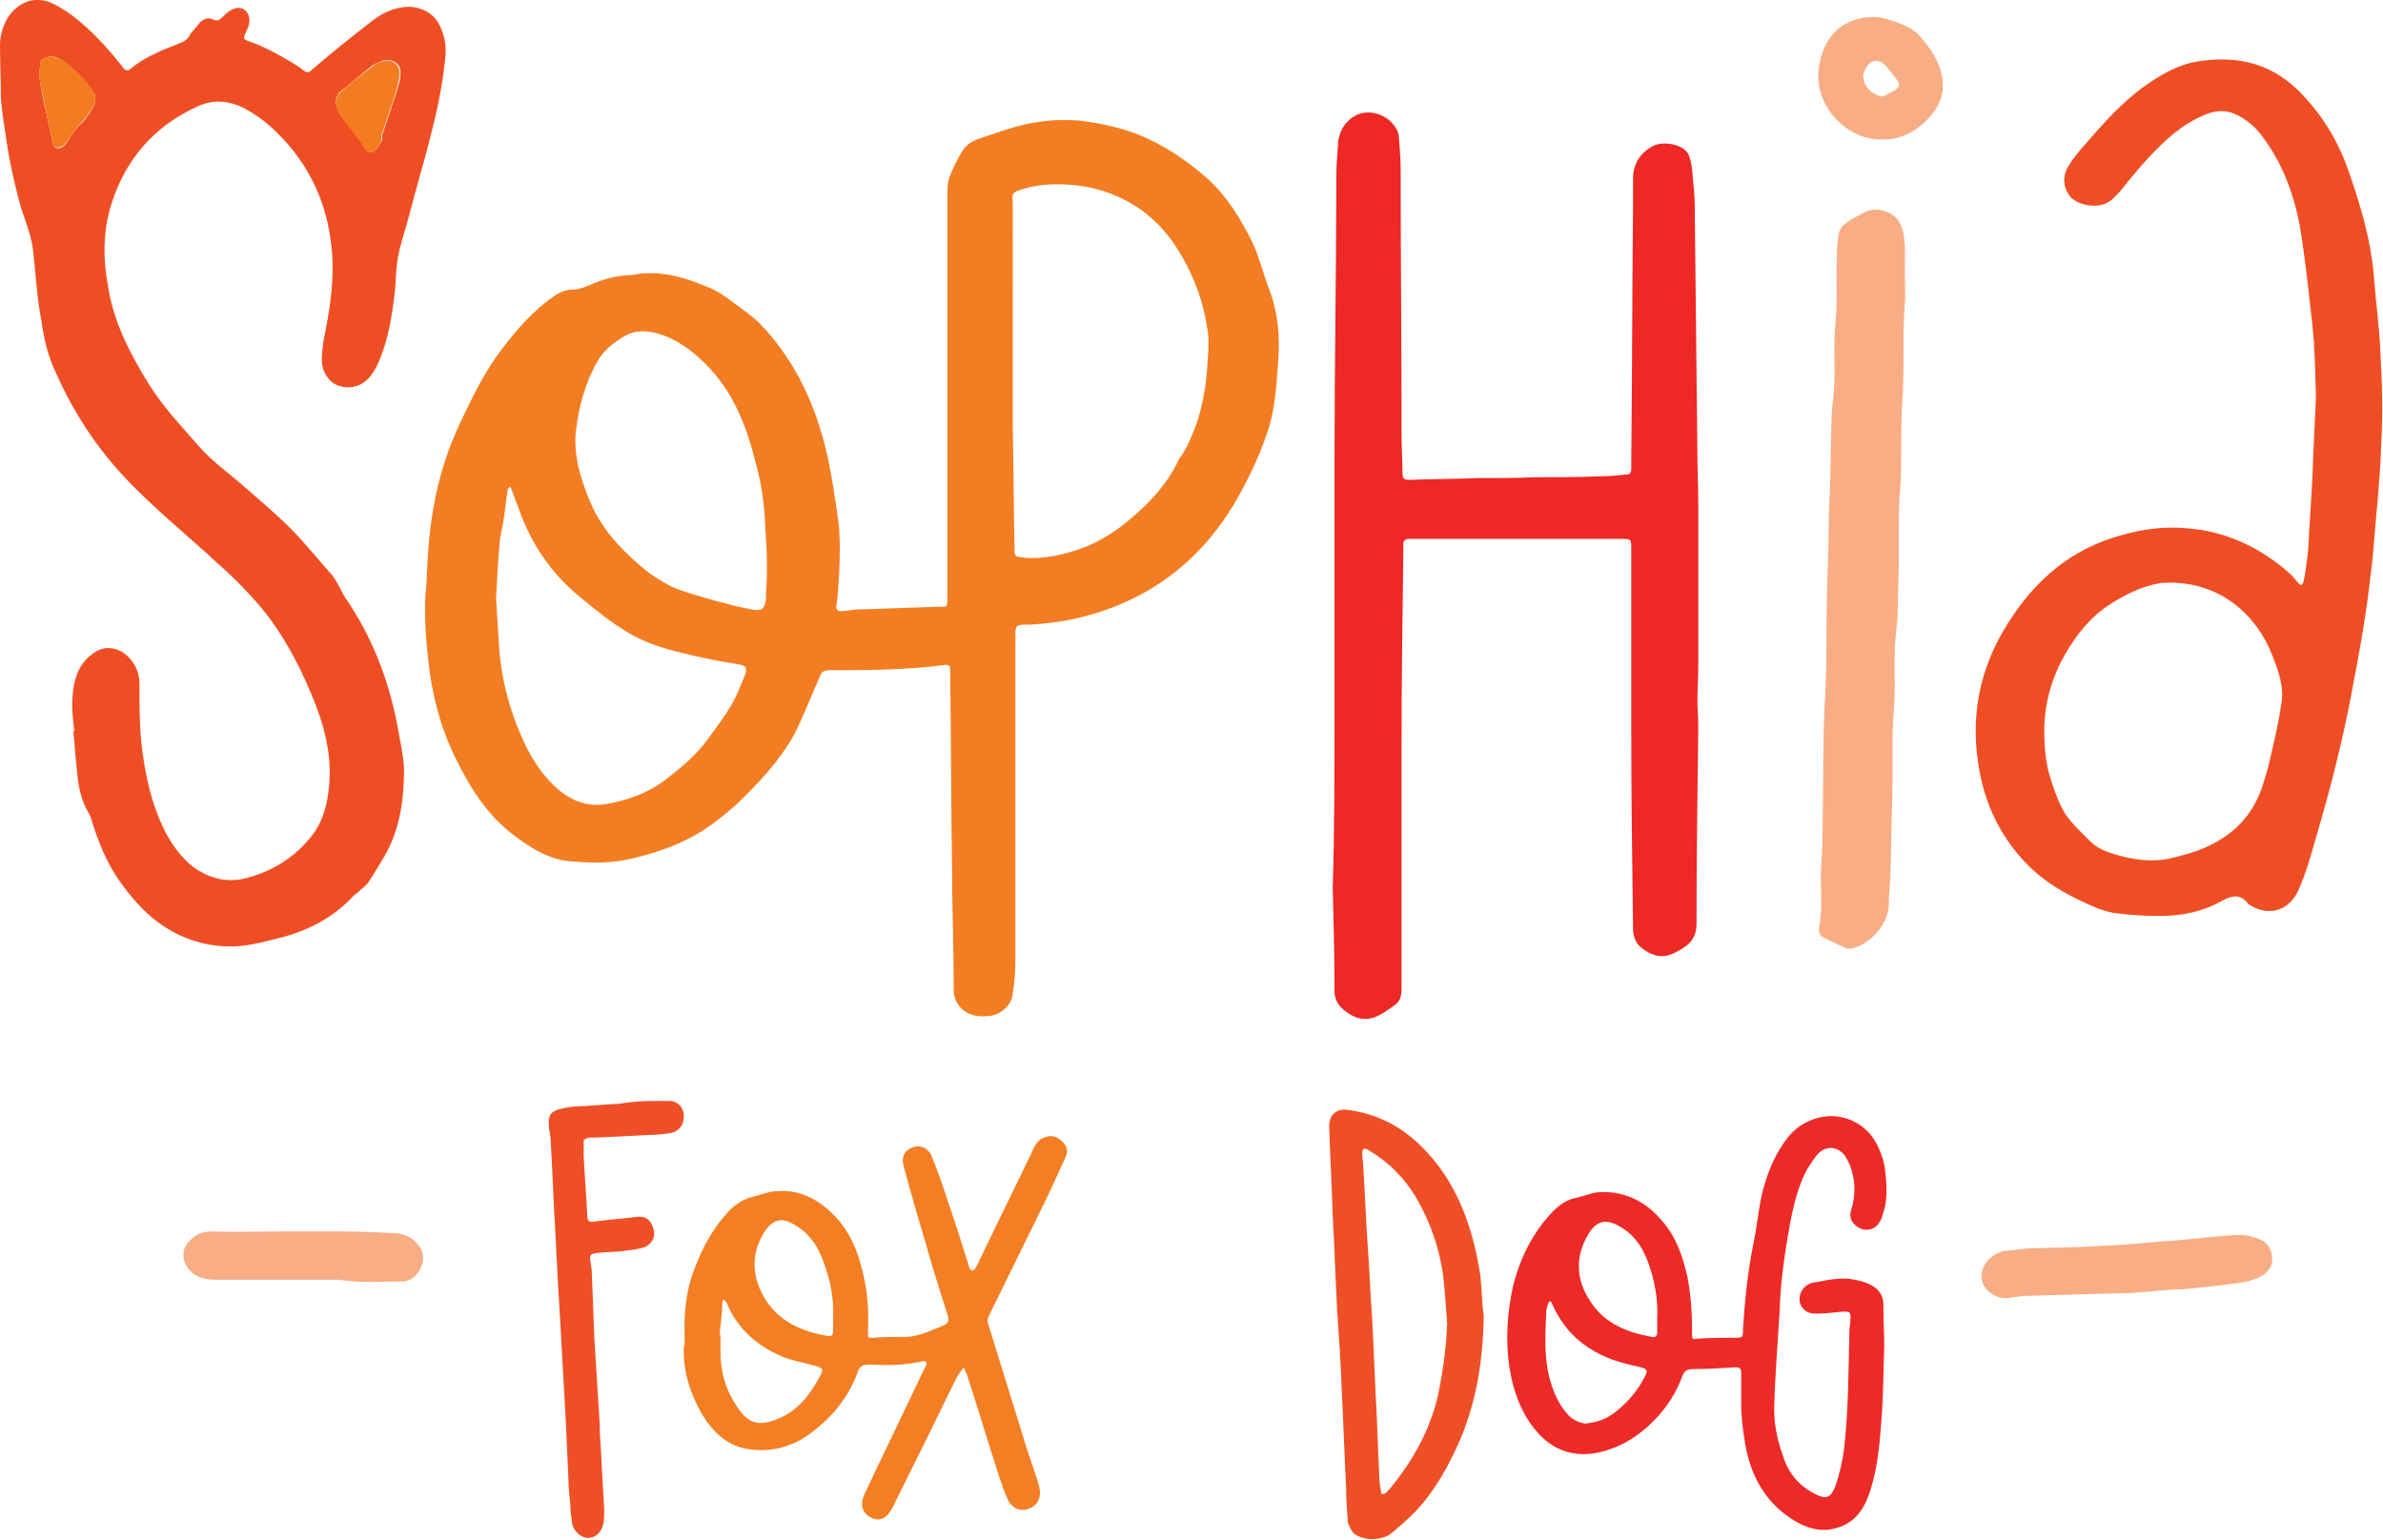
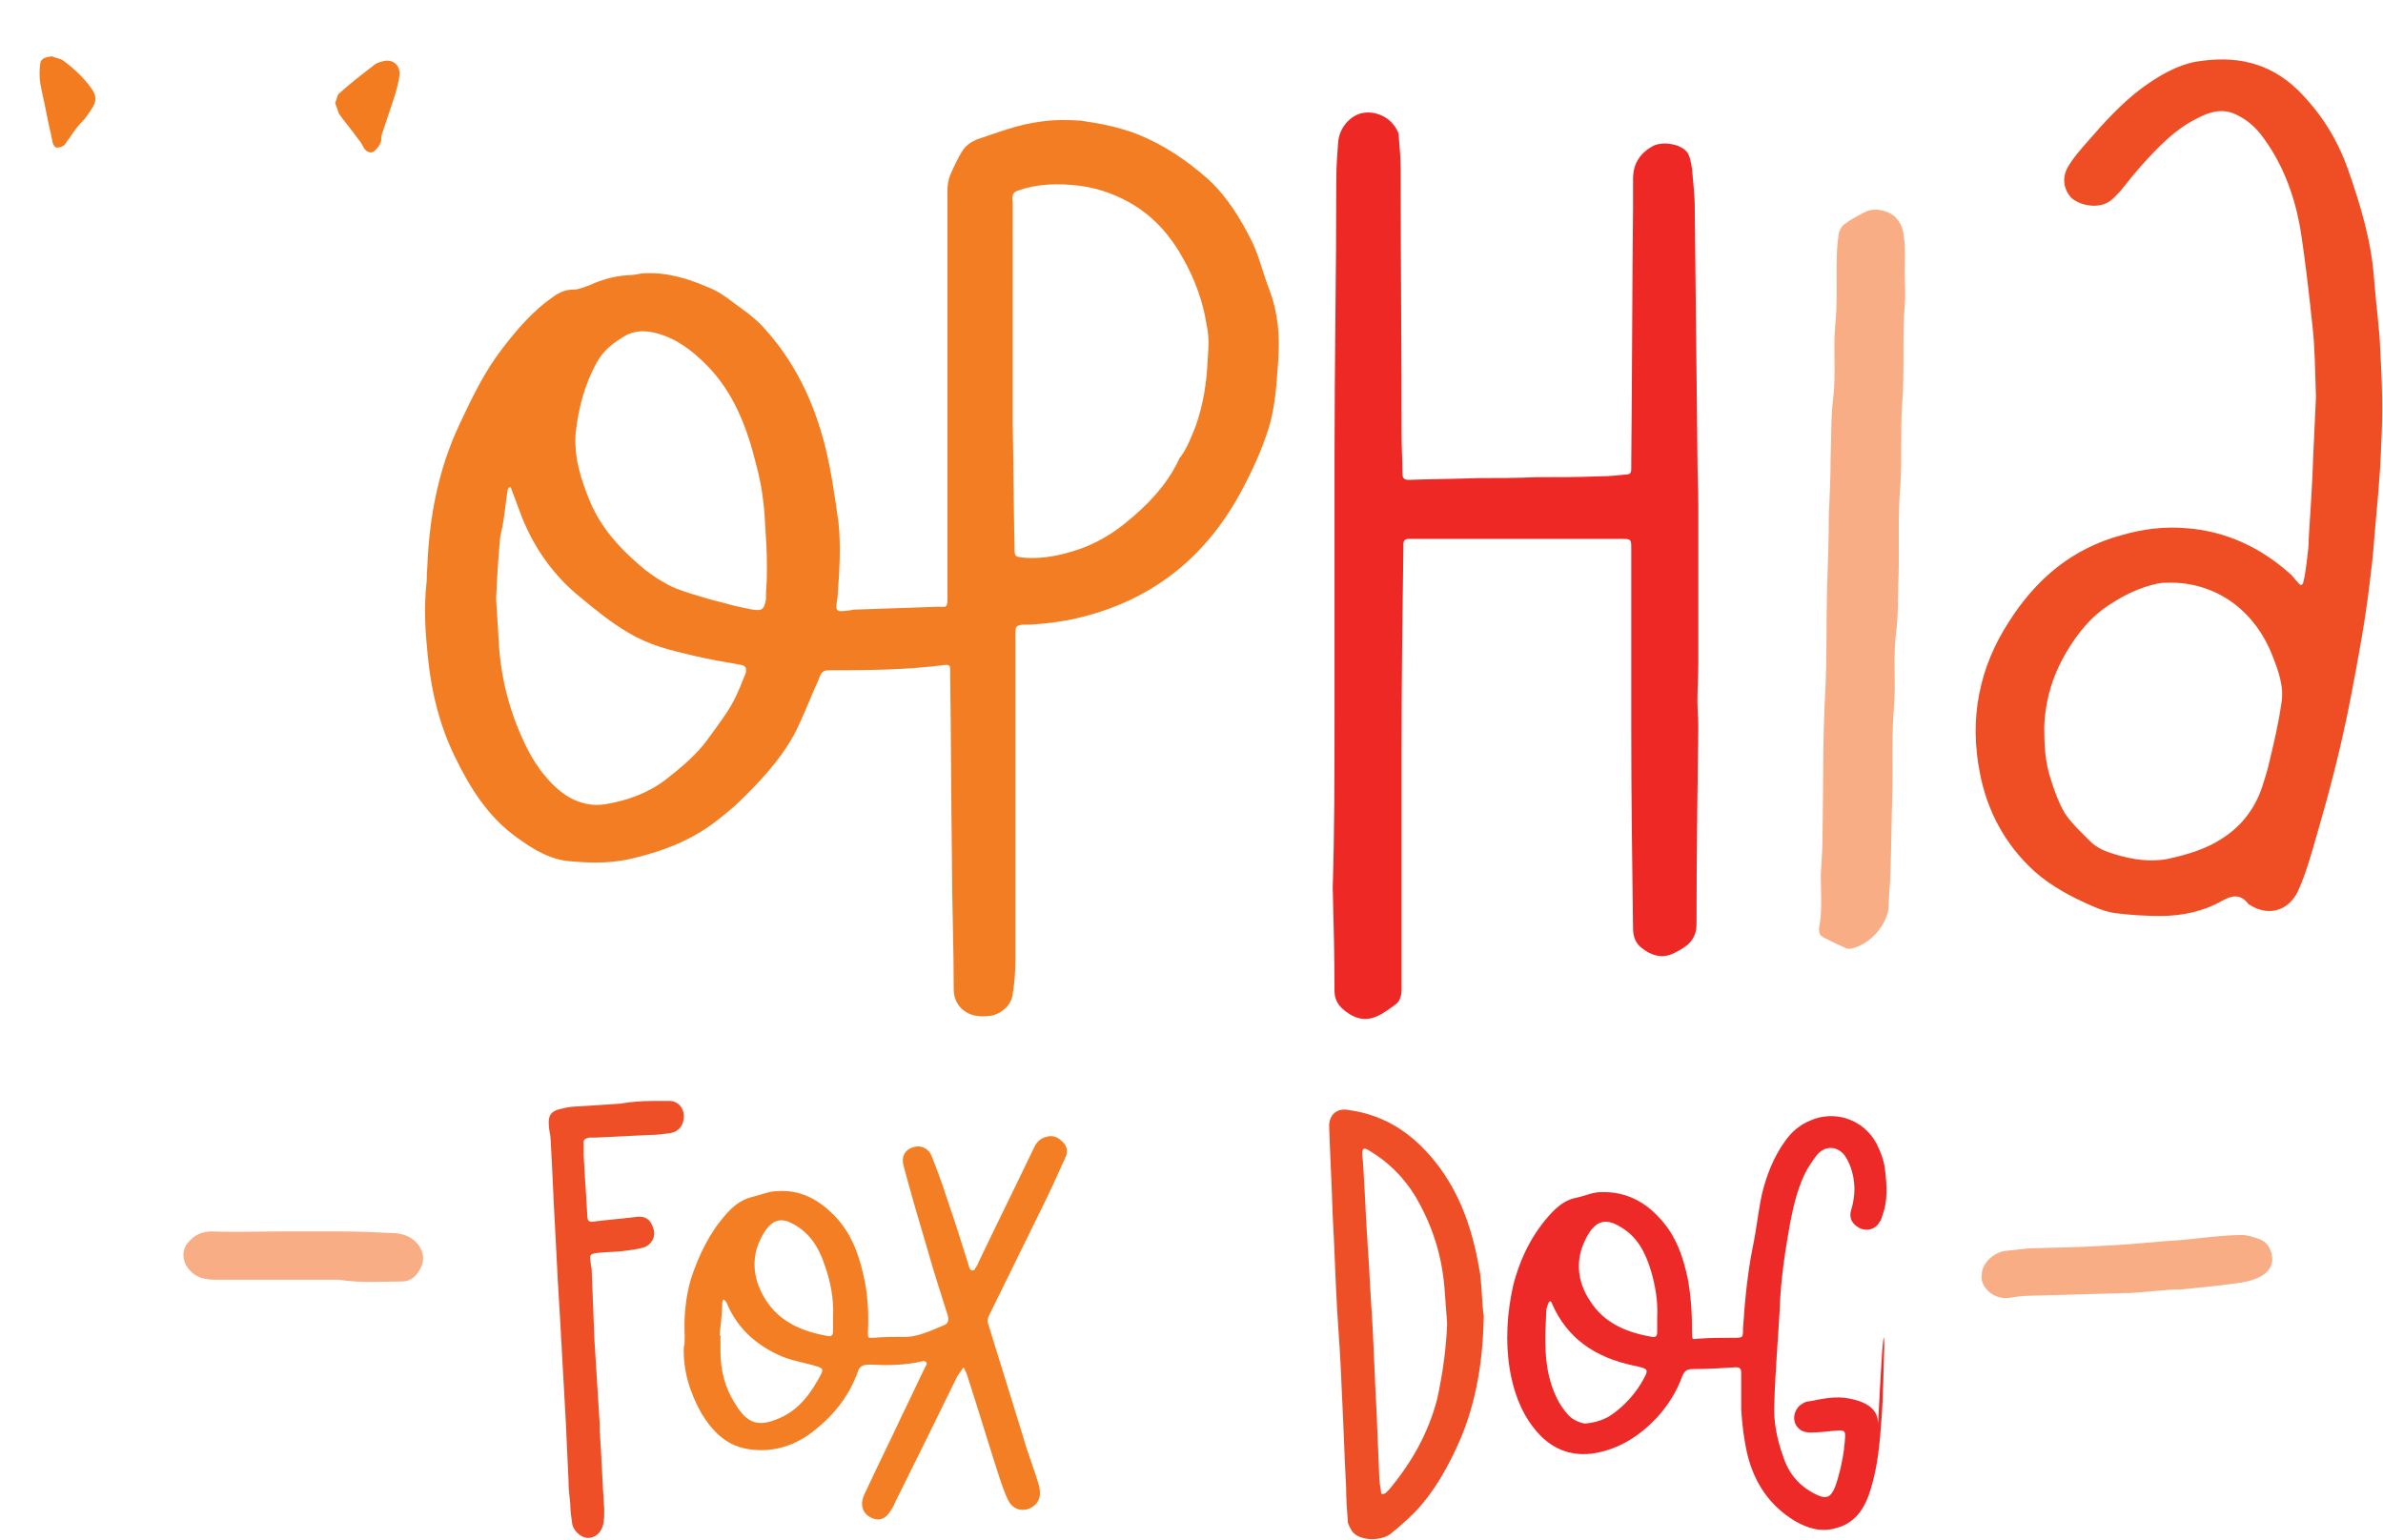
<svg xmlns="http://www.w3.org/2000/svg" version="1.1" id="Layer_1" x="0px" y="0px" viewBox="0 0 266.6 172.3" style="enable-background:new 0 0 266.6 172.3;" xml:space="preserve">
  <style type="text/css">
	.st0{fill:#F37D22;}
	.st1{fill:#EF4E24;}
	.st2{fill:#ED2825;}
	.st3{fill:#ED2A27;}
	.st4{fill:#F37E23;}
	.st5{fill:#F8AD84;}
	.st6{fill:#EF4F26;}
	.st7{fill:#F37C20;}
</style>
  <g id="RK8yZf.tif">
    <g>
      <path class="st0" d="M106,44c0-7.6,0-15.2,0-22.8c0-0.5,0.1-1.1,0.3-1.6c0.4-0.9,0.8-1.8,1.3-2.6c0.4-0.7,1-1.1,1.7-1.4    c2.4-0.8,4.7-1.7,7.2-2c1.4-0.2,2.9-0.2,4.4-0.1c2.1,0.3,4.2,0.7,6.3,1.5c3,1.2,5.5,2.9,7.9,5c2.2,2,3.7,4.5,5,7.1    c0.8,1.7,1.2,3.5,1.9,5.3c1,2.6,1.2,5.3,1,8c-0.2,2.5-0.3,4.9-1,7.3c-0.8,2.6-1.9,5-3.2,7.4c-4,7.4-10.1,12.2-18.4,14.1    c-1.7,0.4-3.5,0.6-5.2,0.7c-0.3,0-0.6,0-0.8,0c-0.7,0.1-0.8,0.2-0.8,1c0,2.4,0,4.9,0,7.3c0,9.7,0,19.5,0,29.2    c0,1.3-0.1,2.5-0.3,3.8c-0.1,1.3-1.4,2.4-2.7,2.5c-1.1,0.1-2.1,0-3-0.8c-0.6-0.6-0.9-1.3-0.9-2.2c0-4.8-0.2-9.7-0.2-14.5    c-0.1-6.9-0.1-13.8-0.2-20.7c0-0.2,0-0.4,0-0.6c0-0.4-0.1-0.5-0.5-0.5C101.2,75,96.9,75,92.7,75c-0.8,0-0.9,0.5-1.1,1    c-0.9,2-1.7,4.1-2.7,6.1c-1.7,3.1-4.1,5.6-6.6,8c-0.7,0.6-1.4,1.2-2.2,1.8C77.4,94,74.3,95.2,71,96c-2.3,0.6-4.6,0.6-6.9,0.4    c-2.4-0.1-4.4-1.3-6.3-2.7c-3.2-2.3-5.2-5.5-6.9-9c-1.7-3.5-2.6-7.1-3-10.9c-0.3-2.8-0.5-5.6-0.2-8.4c0.1-0.6,0-1.2,0.1-1.8    c0.2-5.6,1.2-11,3.6-16.1c1.4-3,2.8-5.9,4.8-8.5c1.7-2.2,3.4-4.2,5.7-5.8c0.7-0.5,1.4-0.8,2.3-0.8c0.6,0,1.2-0.3,1.8-0.5    c1.3-0.6,2.7-1,4.2-1.1c0.5,0,1.1-0.1,1.6-0.2c2.6-0.2,5,0.5,7.3,1.5c1.1,0.4,2.1,1.1,3,1.8c1.1,0.8,2.1,1.5,3,2.4    c3.7,3.9,5.9,8.5,7.2,13.6c0.7,2.8,1.1,5.7,1.5,8.5c0.3,2.8,0.1,5.6-0.1,8.4c0,0,0,0.1,0,0.1c-0.3,1.6-0.2,1.6,1.4,1.4    c0.3-0.1,0.7-0.1,1-0.1c2.9-0.1,5.9-0.2,8.8-0.3c1,0,1.1,0.2,1.1-1.1C106,59.3,106,51.7,106,44C106,44,106,44,106,44z M113.3,41    C113.3,41,113.3,41,113.3,41c0,2.2,0,4.5,0,6.7c0.1,4.6,0.1,9.1,0.2,13.7c0,0.9,0.1,0.9,1,1c2.2,0.2,4.4-0.3,6.4-1    c1.7-0.6,3.4-1.6,4.8-2.7c2.5-2,4.8-4.3,6.2-7.3c0-0.1,0.1-0.2,0.2-0.3c0.8-1.1,1.2-2.3,1.7-3.5c0.8-2.3,1.2-4.8,1.3-7.2    c0.1-1.3,0.2-2.7-0.1-4c-0.4-2.6-1.3-5.1-2.6-7.4c-1.3-2.4-3-4.4-5.3-5.9c-1.9-1.2-4-2-6.2-2.3c-2.4-0.3-4.8-0.3-7.2,0.6    c-0.2,0.1-0.4,0.3-0.4,0.5c-0.1,0.3,0,0.5,0,0.8C113.3,28.7,113.3,34.9,113.3,41z M55.5,67c0.1,1.5,0.2,3.2,0.3,4.8    c0.2,4,1.2,7.8,2.9,11.4c0.9,1.9,2.1,3.7,3.7,5.1c1.5,1.3,3.3,2,5.3,1.7c2.4-0.4,4.7-1.2,6.7-2.7c1.8-1.4,3.5-2.8,4.8-4.6    c1-1.4,2.1-2.8,2.9-4.3c0.5-1,0.9-2,1.3-3c0.2-0.6,0-0.9-0.5-1c-1.7-0.3-3.5-0.6-5.2-1c-2.6-0.6-5.1-1.2-7.4-2.6    c-1.9-1.1-3.6-2.5-5.3-3.9c-3-2.4-5.2-5.5-6.6-9c-0.4-1.1-0.8-2.1-1.2-3.2c0-0.1-0.1-0.2-0.2-0.2c-0.1,0.1-0.2,0.2-0.2,0.3    c-0.2,1.2-0.3,2.4-0.5,3.6c-0.1,0.8-0.4,1.6-0.4,2.4C55.7,62.9,55.6,64.9,55.5,67z M85.8,63.3C85.9,63.3,85.9,63.3,85.8,63.3    c0-1.5-0.1-3.1-0.2-4.6c-0.1-2.3-0.4-4.5-1-6.7c-1-4.1-2.5-8.1-5.6-11.2c-1.6-1.6-3.3-2.9-5.5-3.5c-1.2-0.3-2.4-0.4-3.6,0.3    c-1.2,0.7-2.4,1.6-3.1,2.9c-1.4,2.5-2.1,5.2-2.4,8c-0.2,2.7,0.6,5.2,1.6,7.6c1.2,2.9,3.2,5.1,5.5,7.1c0.9,0.8,1.9,1.5,3,2.1    c0.8,0.5,1.8,0.8,2.7,1.1c1.3,0.4,2.6,0.8,3.9,1.1c1,0.3,2,0.5,3,0.7c1.2,0.2,1.4,0,1.6-1.2c0-0.3,0-0.6,0-0.8    C85.8,65.1,85.8,64.2,85.8,63.3z" />
-       <path class="st1" d="M8.3,81.8c-0.1-1.2-0.3-2.4-0.2-3.6c0.1-2,0.6-4,2.5-5.2c1-0.7,2.3-0.6,3.3,0.1c1.1,0.9,1.7,2,1.7,3.4    c0,2.2,0,4.3,0.2,6.5c0.4,3.6,1.1,7,2.8,10.3c0.8,1.4,1.7,2.7,3,3.7c1.8,1.3,3.7,1.8,5.8,1.3c2.8-0.7,5.2-2.1,7.1-4.3    c1.5-1.7,2.1-3.7,2.3-5.9c0.4-3.7-0.6-7.2-2-10.5c-1.5-3.6-3.4-7.1-6-10.1c-1.4-1.6-2.9-3.1-4.5-4.5c-3-2.8-6.1-5.3-9-8.2    c-3.9-3.8-6.9-8.2-9.1-13.2c-0.9-1.9-1.3-3.8-1.6-5.9c-0.5-2.6-0.6-5.1-0.9-7.7c-0.2-1.6-0.8-3.1-1.3-4.6    c-0.8-2.8-1.4-5.6-1.8-8.5c-0.2-1.3-0.4-2.6-0.5-3.9C0.1,9,0,7,0,5c0-1,0.3-2,0.8-2.9c1.1-1.8,3-2.6,4.9-1.8    c0.9,0.4,1.8,1,2.6,1.6c1.9,1.5,3.6,3.3,5.1,5.2c0.1,0.1,0.2,0.2,0.3,0.4C14,7.9,14.3,8,14.6,7.7c1.7-1.4,3.6-2.1,5.6-2.9    c0.5-0.2,0.9-0.5,1.1-1C21.6,3.4,22,3,22.3,2.6c0.4-0.5,1-0.7,1.6-0.4c0.5,0.2,0.7,0,1-0.3c0.3-0.3,0.6-0.6,1-0.8    c1.1-0.6,2,0.1,2,1.2c0,0.5-0.2,0.9-0.4,1.3c-0.3,0.7-0.3,0.8,0.3,1C29.5,5.2,31,6,32.5,6.9c0.5,0.3,1,0.6,1.5,1    c0.3,0.3,0.6,0.2,0.9-0.1c2.1-1.8,4.2-3.5,6.4-5.2c1.1-0.9,2.3-1.6,3.8-1.8c1.5-0.2,3.1,0.4,3.9,1.7c0.7,1.2,1,2.6,0.8,4.1    c-0.6,6-2.5,11.6-4,17.4c-0.4,1.6-1,3.2-1.3,4.9c-0.2,1.1-0.2,2.3-0.3,3.5c-0.3,2.7-0.7,5.3-1.7,7.8c-0.3,0.7-0.6,1.3-1,1.8    c-0.8,1.1-2.1,1.6-3.5,1.2c-1.1-0.3-2-1.5-2-2.9c0-0.7,0.1-1.5,0.2-2.2c0.6-2.9,1.1-5.9,1-8.9c-0.2-4.7-1.6-8.9-4.6-12.6    c-1.5-1.8-3.2-3.4-5.3-4.5c-1.8-0.9-3.6-1-5.4-0.1c-4.7,2.2-7.8,5.8-9.4,10.7c-1,3.1-1,6.3-0.4,9.4c0.6,3.9,2.4,7.4,4.5,10.8    c1.6,2.6,3.7,4.8,5.7,7.1c1.5,1.7,3.5,3.1,5.3,4.7c2.4,2.1,4.8,4.1,6.8,6.5c0.9,1,1.8,2.1,2.7,3.1c0.5,0.6,0.8,1.3,1.2,2    c0.1,0.1,0.1,0.3,0.2,0.4c3,4.3,4.9,9.1,5.9,14.2c0.3,1.7,0.7,3.4,0.8,5.1c0,3.3-0.4,6.4-1.9,9.3c-0.6,1.1-1.3,2.2-2,3.3    c-0.3,0.5-0.8,0.8-1.2,1.2c-0.2,0.2-0.4,0.3-0.5,0.4c-2.3,2.5-5.2,4-8.5,4.8c-1.6,0.4-3.1,0.8-4.7,0.9c-2.1,0.1-4.2-0.3-6.2-1.2    c-2.8-1.3-4.8-3.3-6.6-5.8c-1.7-2.3-2.7-4.9-3.5-7.6C9.4,90.2,9,89,8.8,87.8c-0.3-2-0.4-4-0.6-6C8.2,81.9,8.3,81.8,8.3,81.8z     M37.5,11.5c0.2,0.4,0.3,0.8,0.5,1.1c0.7,1,1.5,1.9,2.2,2.9c0.3,0.3,0.4,0.7,0.7,1.1c0.3,0.5,0.7,0.6,1.2,0.1    c0.2-0.2,0.4-0.6,0.6-0.9c0.1-0.2,0-0.6,0.1-0.8c0.5-1.5,1-3,1.5-4.5c0.2-0.7,0.5-1.5,0.5-2.2c0.1-1.2-0.9-1.8-2-1.5    C42.3,7,42,7.1,41.7,7.3c-1.3,1-2.5,2.1-3.8,3.1C37.7,10.7,37.6,11.1,37.5,11.5z M5.8,6.3C5,6.4,4.5,6.6,4.5,7.2    c-0.1,0.7-0.1,1.4,0,2.1c0.2,1.1,0.4,2.3,0.7,3.4c0.2,1.1,0.5,2.2,0.7,3.3c0.1,0.4,0.3,0.6,0.6,0.6c0.3,0,0.6-0.2,0.8-0.4    c0.6-0.9,1.1-1.8,1.9-2.5c0.4-0.4,0.8-1,1.1-1.5c0.5-0.8,0.5-1.5,0-2.1c-0.9-1.3-2-2.3-3.2-3.2C6.7,6.5,6.2,6.4,5.8,6.3z" />
      <path class="st2" d="M149.3,79.7c0-9.5,0-19,0-28.5c0-10.4,0.2-20.8,0.2-31.2c0-1.3,0.1-2.7,0.2-4c0.1-1.6,1.2-2.9,2.5-3.3    c1.5-0.4,3.2,0.3,4,1.7c0.2,0.3,0.3,0.6,0.3,1c0.1,1.2,0.2,2.4,0.2,3.6c0,9.9,0.1,19.7,0.1,29.6c0,1.5,0.1,2.9,0.1,4.4    c0,0.5,0.2,0.7,0.7,0.7c2.6-0.1,5.2-0.1,7.8-0.2c2.1,0,4.3,0,6.4-0.1c2.4,0,4.8,0,7.2-0.1c1,0,2-0.1,2.9-0.2    c0.5,0,0.6-0.2,0.6-0.7c0-0.3,0-0.6,0-0.8c0.1-9.5,0.1-19.1,0.2-28.6c0-1,0-2,0-3c0-1.7,0.8-2.9,2.3-3.7c1.1-0.5,3.1-0.2,3.8,0.8    c0.3,0.5,0.4,1.2,0.5,1.8c0.1,1.4,0.3,2.8,0.3,4.2c0.1,9.3,0.2,18.6,0.3,27.9c0,1.8,0.1,3.7,0.1,5.5c0,5.9,0,11.9,0,17.8    c0,1.4-0.1,2.8-0.1,4.1c0,1,0.1,2,0.1,2.9c-0.1,7.4-0.2,14.7-0.2,22.1c0,1.9-1.2,2.6-2.6,3.3c-1.3,0.6-2.5,0.2-3.5-0.6    c-0.7-0.5-1-1.3-1-2.2c-0.1-7.4-0.2-14.9-0.2-22.3c0-6.7,0-13.5,0-20.2c0-1,0-1.1-1-1.1c-7.8,0-15.5,0-23.3,0c-0.2,0-0.4,0-0.6,0    c-0.4,0-0.6,0.2-0.6,0.6c0,0.2,0,0.5,0,0.7c-0.1,7.4-0.2,14.7-0.2,22.1c0,9,0,18,0,27c0,0.8-0.2,1.4-0.8,1.8    c-0.6,0.4-1.2,0.9-1.9,1.2c-1.5,0.7-2.8,0.2-4-0.9c-0.5-0.5-0.8-1.1-0.8-1.9c0-3.9-0.1-7.7-0.2-11.6    C149.3,93.1,149.3,86.4,149.3,79.7C149.3,79.7,149.3,79.7,149.3,79.7z" />
      <path class="st1" d="M259.1,44.4c-0.1-2.7-0.1-5.4-0.4-8c-0.4-3.7-0.8-7.4-1.4-11.1c-0.7-3.7-2-7.2-4.4-10.3c-0.8-1-1.8-1.8-3-2.3    c-1.5-0.6-2.9-0.1-4.2,0.6c-2.4,1.2-4.3,3.2-6.1,5.2c-0.8,0.9-1.6,1.9-2.4,2.9c-0.4,0.4-0.8,0.9-1.3,1.2c-1.1,0.7-3,0.5-4.1-0.4    c-0.9-0.9-1.2-2.3-0.4-3.6c0.6-1,1.3-1.8,2.1-2.7c1.9-2.2,3.9-4.4,6.2-6.1c1.8-1.3,3.8-2.5,6-2.9c4.3-0.7,8.1,0,11.4,3.2    c2.6,2.6,4.4,5.5,5.6,8.9c1.4,4,2.6,8,2.9,12.2c0.2,2.7,0.6,5.4,0.7,8.1c0.2,3.5,0.3,6.9,0.1,10.4c-0.1,3.6-0.5,7.2-0.8,10.8    c-0.1,1.6-0.3,3.2-0.5,4.8c-0.5,4.3-1.3,8.5-2.1,12.7c-1,5.2-2.3,10.3-3.8,15.4c-0.6,2.1-1.2,4.3-2.1,6.3    c-1.1,2.3-3.4,2.9-5.5,1.5c0,0-0.1,0-0.1-0.1c-0.9-1.1-1.8-0.9-2.9-0.3c-2.1,1.2-4.5,1.7-6.9,1.7c-1.6,0-3.3-0.1-4.9-0.3    c-0.9-0.1-1.8-0.4-2.7-0.8c-2.3-1-4.6-2.2-6.5-3.9c-3.3-3-5.3-6.8-6.1-11c-1.2-6.1-0.1-11.8,3.3-17c3-4.7,7-8.1,12.5-9.6    c2.4-0.7,4.8-1,7.2-0.8c4.5,0.3,8.5,2.2,11.8,5.2c0.3,0.3,0.5,0.6,0.8,0.9c0.3,0.4,0.5,0.3,0.6-0.1c0.2-0.8,0.3-1.7,0.4-2.5    c0.1-0.8,0.2-1.6,0.2-2.5c0.2-3.1,0.4-6.1,0.5-9.2C258.9,48.7,259,46.6,259.1,44.4z M243,65.2c-0.6,0-1.1,0-1.6,0.1    c-1.9,0.4-3.6,1.2-5.3,2.3c-2.2,1.4-3.7,3.3-5,5.5c-1.5,2.6-2.3,5.3-2.4,8.3c0,1.9,0.1,3.9,0.7,5.7c0.4,1.3,0.9,2.7,1.6,3.9    c0.8,1.2,1.9,2.2,2.9,3.2c0.7,0.7,1.7,1.1,2.7,1.4c2,0.6,4,0.9,6,0.5c2.2-0.5,4.3-1.1,6.2-2.4c2.1-1.4,3.5-3.3,4.3-5.7    c0.3-0.9,0.6-1.9,0.8-2.8c0.5-2.1,1-4.2,1.3-6.3c0.4-2-0.3-3.8-1-5.6C252.4,68.7,248.4,65.3,243,65.2z" />
-       <path class="st3" d="M210.8,150.7c-0.1,2.7-0.1,5.4-0.3,8c-0.2,2.7-0.4,5.3-1.2,7.9c-0.6,2-1.6,3.8-3.9,4.4    c-1.7,0.5-3.2,0-4.6-0.8c-2.8-1.7-4.5-4.2-5.3-7.4c-0.4-1.7-0.6-3.4-0.7-5.1c0-1.3,0-2.7,0-4c0-0.5-0.1-0.7-0.6-0.7    c-1.6,0.1-3.1,0.2-4.7,0.2c-0.7,0-1,0.1-1.3,0.8c-0.6,1.7-1.6,3.3-2.9,4.7c-1.9,2-4.1,3.4-6.8,3.9c-2.9,0.5-5.2-0.6-6.9-2.8    c-1.5-1.9-2.3-4.2-2.7-6.6c-0.5-3.1-0.3-6.3,0.4-9.4c0.8-3.1,2.2-5.9,4.4-8.2c0.8-0.8,1.6-1.4,2.8-1.6c0.9-0.2,1.7-0.6,2.6-0.6    c2.9-0.1,5.2,1.2,7,3.4c1.5,1.8,2.2,3.9,2.7,6.2c0.4,2.1,0.5,4.1,0.5,6.2c0,0.7,0,0.7,0.7,0.6c1.3-0.1,2.7-0.1,4-0.1c1,0,1,0,1-1    c0.2-3.1,0.5-6.2,1.1-9.2c0.4-1.9,0.6-3.9,1-5.8c0.5-2.1,1.3-4.2,2.6-6c0.7-1,1.6-1.8,2.8-2.3c2.7-1.2,5.9-0.2,7.4,2.5    c0.5,1,0.9,2,1,3.1c0.2,1.7,0.3,3.4-0.3,5c-0.1,0.2-0.1,0.5-0.3,0.7c-0.4,0.8-1.3,1.1-2.1,0.8c-0.9-0.4-1.4-1.1-1.1-2.1    c0.5-1.6,0.5-3.3-0.1-4.9c-0.2-0.5-0.4-0.9-0.7-1.3c-0.8-0.9-1.9-1-2.8-0.2c-0.5,0.5-0.9,1.2-1.3,1.8c-1,1.8-1.5,3.9-1.9,5.9    c-0.6,3.3-1.1,6.6-1.2,9.9c-0.2,3.5-0.5,7-0.6,10.5c-0.1,2,0.3,4,1,5.9c0.6,1.9,1.8,3.3,3.6,4.2c1.2,0.6,1.7,0.4,2.2-0.8    c0.5-1.4,0.8-2.8,1-4.2c0.5-4.4,0.5-8.9,0.6-13.3c0-0.4,0.1-0.7,0.1-1.1c0.1-1,0-1.1-1.1-1c-0.9,0.1-1.9,0.2-2.8,0.2    c-0.4,0-0.9-0.1-1.2-0.4c-0.9-0.7-0.7-2.2,0.3-2.8c0.3-0.2,0.6-0.3,0.9-0.3c1.5-0.3,2.9-0.6,4.4-0.3c0.5,0.1,0.9,0.2,1.4,0.4    c1.2,0.5,1.9,1.3,1.8,2.7C210.7,147.6,210.8,149.2,210.8,150.7C210.8,150.7,210.8,150.7,210.8,150.7z M185.4,147.5    c0.1-1.9-0.2-3.6-0.7-5.3c-0.6-2-1.5-3.8-3.4-4.9c-1.6-1-2.7-0.7-3.6,0.8c-1.5,2.5-1.4,5.1,0.2,7.5c1.6,2.5,4.1,3.5,6.9,4    c0.4,0.1,0.6-0.1,0.6-0.5C185.4,148.6,185.4,148,185.4,147.5z M177.3,159.3c1.3-0.1,2.4-0.5,3.3-1.2c1.2-0.9,2.2-2,3-3.3    c0.9-1.6,1-1.6-0.9-2c-4.2-0.9-7.4-3-9.1-7c0-0.1-0.2-0.2-0.2-0.2c-0.1,0.1-0.2,0.2-0.2,0.3c-0.1,0.2-0.1,0.4-0.2,0.6    c-0.1,2.5-0.3,5,0.3,7.5c0.4,1.6,1,3.1,2.2,4.4C176,158.9,176.7,159.2,177.3,159.3z" />
+       <path class="st3" d="M210.8,150.7c-0.1,2.7-0.1,5.4-0.3,8c-0.2,2.7-0.4,5.3-1.2,7.9c-0.6,2-1.6,3.8-3.9,4.4    c-1.7,0.5-3.2,0-4.6-0.8c-2.8-1.7-4.5-4.2-5.3-7.4c-0.4-1.7-0.6-3.4-0.7-5.1c0-1.3,0-2.7,0-4c0-0.5-0.1-0.7-0.6-0.7    c-1.6,0.1-3.1,0.2-4.7,0.2c-0.7,0-1,0.1-1.3,0.8c-0.6,1.7-1.6,3.3-2.9,4.7c-1.9,2-4.1,3.4-6.8,3.9c-2.9,0.5-5.2-0.6-6.9-2.8    c-1.5-1.9-2.3-4.2-2.7-6.6c-0.5-3.1-0.3-6.3,0.4-9.4c0.8-3.1,2.2-5.9,4.4-8.2c0.8-0.8,1.6-1.4,2.8-1.6c0.9-0.2,1.7-0.6,2.6-0.6    c2.9-0.1,5.2,1.2,7,3.4c1.5,1.8,2.2,3.9,2.7,6.2c0.4,2.1,0.5,4.1,0.5,6.2c0,0.7,0,0.7,0.7,0.6c1.3-0.1,2.7-0.1,4-0.1c1,0,1,0,1-1    c0.2-3.1,0.5-6.2,1.1-9.2c0.4-1.9,0.6-3.9,1-5.8c0.5-2.1,1.3-4.2,2.6-6c0.7-1,1.6-1.8,2.8-2.3c2.7-1.2,5.9-0.2,7.4,2.5    c0.5,1,0.9,2,1,3.1c0.2,1.7,0.3,3.4-0.3,5c-0.1,0.2-0.1,0.5-0.3,0.7c-0.4,0.8-1.3,1.1-2.1,0.8c-0.9-0.4-1.4-1.1-1.1-2.1    c0.5-1.6,0.5-3.3-0.1-4.9c-0.2-0.5-0.4-0.9-0.7-1.3c-0.8-0.9-1.9-1-2.8-0.2c-0.5,0.5-0.9,1.2-1.3,1.8c-1,1.8-1.5,3.9-1.9,5.9    c-0.6,3.3-1.1,6.6-1.2,9.9c-0.2,3.5-0.5,7-0.6,10.5c-0.1,2,0.3,4,1,5.9c0.6,1.9,1.8,3.3,3.6,4.2c1.2,0.6,1.7,0.4,2.2-0.8    c0.5-1.4,0.8-2.8,1-4.2c0-0.4,0.1-0.7,0.1-1.1c0.1-1,0-1.1-1.1-1c-0.9,0.1-1.9,0.2-2.8,0.2    c-0.4,0-0.9-0.1-1.2-0.4c-0.9-0.7-0.7-2.2,0.3-2.8c0.3-0.2,0.6-0.3,0.9-0.3c1.5-0.3,2.9-0.6,4.4-0.3c0.5,0.1,0.9,0.2,1.4,0.4    c1.2,0.5,1.9,1.3,1.8,2.7C210.7,147.6,210.8,149.2,210.8,150.7C210.8,150.7,210.8,150.7,210.8,150.7z M185.4,147.5    c0.1-1.9-0.2-3.6-0.7-5.3c-0.6-2-1.5-3.8-3.4-4.9c-1.6-1-2.7-0.7-3.6,0.8c-1.5,2.5-1.4,5.1,0.2,7.5c1.6,2.5,4.1,3.5,6.9,4    c0.4,0.1,0.6-0.1,0.6-0.5C185.4,148.6,185.4,148,185.4,147.5z M177.3,159.3c1.3-0.1,2.4-0.5,3.3-1.2c1.2-0.9,2.2-2,3-3.3    c0.9-1.6,1-1.6-0.9-2c-4.2-0.9-7.4-3-9.1-7c0-0.1-0.2-0.2-0.2-0.2c-0.1,0.1-0.2,0.2-0.2,0.3c-0.1,0.2-0.1,0.4-0.2,0.6    c-0.1,2.5-0.3,5,0.3,7.5c0.4,1.6,1,3.1,2.2,4.4C176,158.9,176.7,159.2,177.3,159.3z" />
      <path class="st4" d="M76.6,149.5c-0.1-2.2,0.1-4.3,0.7-6.4c0.9-2.7,2.1-5.2,4-7.3c0.8-0.9,1.7-1.6,3-1.9c0.9-0.2,1.7-0.6,2.6-0.6    c2.3-0.2,4.3,0.7,6,2.3c2.1,1.9,3.1,4.4,3.7,7.1c0.5,2.1,0.6,4.3,0.5,6.4c0,0.7,0,0.6,0.7,0.6c1-0.1,2-0.1,3.1-0.1    c1.7,0.1,3.2-0.7,4.7-1.3c0.5-0.2,0.6-0.6,0.4-1.2c-0.8-2.5-1.6-5-2.3-7.5c-0.9-3-1.8-6.1-2.6-9.1c-0.3-1,0.1-1.8,1-2.1    c0.8-0.3,1.7,0,2.1,0.9c0.6,1.5,1.2,3.1,1.7,4.7c0.9,2.6,1.7,5.1,2.5,7.7c0,0.1,0.1,0.3,0.2,0.4c0.1,0.1,0.3,0.1,0.4,0    c0.2-0.3,0.4-0.6,0.5-0.9c2-4.2,4.1-8.4,6.1-12.6c0.3-0.7,0.7-1.2,1.5-1.4c0.8-0.2,1.3,0.1,1.8,0.6c0.5,0.5,0.6,1.1,0.3,1.7    c-0.9,2-1.8,4-2.8,6c-1.9,3.9-3.8,7.7-5.7,11.6c-0.2,0.4-0.3,0.7-0.1,1.2c1.3,4.2,2.6,8.4,3.9,12.6c0.5,1.8,1.2,3.5,1.7,5.2    c0.2,0.8,0.3,1.6-0.4,2.3c-1,0.9-2.4,0.7-3-0.5c-0.4-0.8-0.7-1.7-1-2.6c-1.2-3.7-2.3-7.4-3.5-11.1c-0.1-0.4-0.3-0.8-0.5-1.2    c-0.2,0.3-0.5,0.7-0.7,1c-2.3,4.7-4.6,9.4-6.9,14c-0.2,0.5-0.5,1-0.8,1.4c-0.6,0.7-1.2,0.8-2,0.4c-0.8-0.4-1.1-1.2-0.9-2    c0.1-0.4,0.3-0.8,0.5-1.2c1.3-2.8,2.7-5.6,4-8.4c0.9-1.8,1.7-3.6,2.6-5.4c0.1-0.1,0.1-0.3,0-0.4c0,0-0.2-0.1-0.3-0.1    c-2,0.5-4,0.5-6,0.4c-0.8,0-1.2,0.2-1.4,1c-1.1,2.9-3,5.1-5.5,6.9c-1.9,1.3-4.1,1.9-6.4,1.6c-2.6-0.3-4.2-1.9-5.5-4    c-1.3-2.3-2.1-4.8-2-7.5C76.6,150.6,76.6,150,76.6,149.5z M93.2,147.4c0.1-2.1-0.3-4.1-1-6c-0.6-1.8-1.6-3.4-3.4-4.4    c-1.2-0.7-2.3-0.7-3.3,0.9c-1.5,2.4-1.4,4.9,0,7.3c1.6,2.7,4.2,3.8,7.1,4.3c0.4,0.1,0.6-0.1,0.6-0.5    C93.2,148.5,93.2,147.9,93.2,147.4z M80.5,149.4c0,0,0.1,0,0.1,0c0,0.6,0,1.2,0,1.8c0,2.1,0.5,4.1,1.6,5.8c1.4,2.4,2.7,2.7,5,1.7    c2.3-1,3.6-2.9,4.7-5c0.2-0.5,0.1-0.6-0.5-0.8c-1.3-0.4-2.7-0.6-3.9-1.1c-2.8-1.2-5-3.1-6.2-6c-0.1-0.2-0.2-0.3-0.4-0.4    c0,0.1-0.1,0.3-0.1,0.4C80.8,147.1,80.6,148.3,80.5,149.4z" />
      <path class="st5" d="M213.1,30.5c0,1.2,0.1,2.4,0,3.5c-0.3,3.8,0,7.6-0.3,11.3c-0.2,3,0,6.1-0.2,9.1c-0.3,3.4-0.1,6.8-0.2,10.1    c-0.1,2.2,0,4.3-0.3,6.5c-0.3,2.7,0,5.3-0.2,8c-0.3,3.4-0.1,6.8-0.2,10.2c-0.1,2.7-0.1,5.5-0.2,8.2c0,1.3-0.2,2.7-0.2,4    c-0.1,2-2,4.2-4,4.7c-0.3,0.1-0.6,0.1-0.8,0c-0.9-0.4-1.7-0.8-2.5-1.2c-0.4-0.2-0.5-0.5-0.5-1c0.4-2,0.2-4,0.2-6    c0.1-1.6,0.2-3.1,0.2-4.7c0.1-5.2,0-10.5,0.3-15.7c0.2-3.9,0.1-7.7,0.2-11.5c0.1-2.8,0.2-5.6,0.2-8.4c0.1-2.1,0.2-4.2,0.2-6.2    c0.1-2.3,0-4.6,0.3-6.9c0.3-2.6,0-5.3,0.2-7.9c0.3-2.7,0.1-5.3,0.2-8c0-0.8,0.1-1.6,0.2-2.4c0.1-0.5,0.4-1,0.8-1.2    c0.6-0.5,1.3-0.8,2-1.2c0.9-0.5,1.9-0.4,2.8,0c1.1,0.5,1.6,1.6,1.7,2.7C213.2,27.8,213.1,29.2,213.1,30.5    C213.1,30.5,213.1,30.5,213.1,30.5z" />
      <path class="st6" d="M166,147.3c-0.1,4.9-0.8,9.4-2.6,13.7c-1.3,3-2.9,5.9-5.1,8.2c-0.9,0.9-1.8,1.7-2.8,2.5    c-1.2,0.8-3.4,0.7-4.2-0.3c-0.2-0.3-0.4-0.7-0.5-1c-0.1-1.3-0.2-2.6-0.2-3.9c-0.2-3.7-0.3-7.4-0.5-11.1c-0.1-2.9-0.3-5.8-0.5-8.7    c-0.2-3.5-0.3-7.1-0.5-10.6c-0.1-3.4-0.3-6.8-0.4-10.1c0-1.3,0.9-2,2.1-1.8c4.5,0.6,7.7,3,10.3,6.5c2.6,3.6,3.8,7.6,4.5,11.9    C165.8,144.3,165.8,146,166,147.3z M161.9,148.1c-0.1-1.3-0.2-2.7-0.3-4c-0.3-3.7-1.4-7.1-3.3-10.3c-1.3-2.1-3-3.8-5.2-5.1    c-0.5-0.3-0.7-0.2-0.7,0.4c0,0.4,0.1,0.8,0.1,1.2c0.2,3,0.3,6,0.5,8.9c0.2,2.7,0.3,5.5,0.5,8.2c0.2,3.5,0.3,7,0.5,10.5    c0.1,2.4,0.2,4.8,0.3,7.2c0,0.6,0.1,1.2,0.2,1.8c0,0.4,0.2,0.3,0.5,0.2c0.1-0.1,0.3-0.3,0.4-0.4c2.5-3,4.4-6.3,5.4-10.2    C161.4,153.7,161.8,150.9,161.9,148.1z" />
      <path class="st6" d="M73,123.2c0.6,0,1.3,0,1.9,0c0.9,0,1.6,0.7,1.6,1.7c0,1-0.5,1.7-1.5,1.9c-0.7,0.1-1.5,0.2-2.2,0.2    c-2.1,0.1-4.2,0.2-6.2,0.3c-0.2,0-0.5,0-0.7,0c-0.4,0.1-0.7,0.2-0.6,0.7c0,0.4,0,0.9,0,1.3c0.1,2.2,0.3,4.5,0.4,6.7    c0,0.6,0.2,0.8,0.7,0.7c1.5-0.2,3-0.3,4.6-0.5c1.1-0.2,1.8,0.2,2.1,1.3c0.3,0.9-0.2,1.8-1.1,2.1c-0.7,0.2-1.5,0.3-2.3,0.4    c-0.9,0.1-1.9,0.1-2.8,0.2c-0.9,0.1-1,0.2-0.8,1.2c0,0.3,0.1,0.5,0.1,0.8c0.1,2.6,0.2,5.1,0.3,7.7c0.2,3.2,0.4,6.4,0.6,9.6    c0,0.2,0,0.5,0,0.7c0.2,2.9,0.3,5.8,0.5,8.7c0,0.5,0,1.1-0.1,1.6c-0.2,1-0.9,1.6-1.7,1.6c-0.8,0-1.7-0.8-1.8-1.7    c-0.1-0.7-0.2-1.4-0.2-2.1c-0.1-0.9-0.2-1.8-0.2-2.7c-0.1-2.2-0.2-4.3-0.3-6.5c-0.2-3.6-0.4-7.2-0.6-10.8    c-0.1-1.7-0.2-3.4-0.3-5.1c-0.1-1.9-0.2-3.8-0.3-5.8c-0.2-3.3-0.3-6.6-0.5-9.9c0-0.5-0.2-1.1-0.2-1.6c-0.1-1.1,0.3-1.6,1.3-1.8    c0.7-0.2,1.5-0.3,2.2-0.3c1.5-0.1,3-0.2,4.5-0.3C70.5,123.3,71.8,123.2,73,123.2C73,123.1,73,123.2,73,123.2z" />
      <path class="st5" d="M221.7,142.7c0-1.2,1.1-2.4,2.5-2.7c0.9-0.1,1.8-0.2,2.7-0.3c2.8-0.1,5.6-0.1,8.5-0.3    c2.2-0.1,4.4-0.3,6.7-0.5c1.8-0.1,3.6-0.3,5.4-0.5c1.1-0.1,2.2-0.2,3.3-0.2c0.6,0,1.2,0.2,1.8,0.4c1,0.3,1.5,1.1,1.6,2.1    c0.1,1.1-0.6,1.8-1.4,2.2c-0.8,0.4-1.7,0.6-2.6,0.7c-2.1,0.3-4.2,0.5-6.3,0.7c-0.2,0-0.5,0-0.7,0c-1.7,0.1-3.3,0.3-5,0.4    c-0.2,0-0.3,0-0.5,0c-3.6,0.1-7.1,0.2-10.7,0.3c-0.7,0-1.3,0.1-2,0.2C223.1,145.6,221.5,144,221.7,142.7z" />
      <path class="st5" d="M31.7,137.8c2.1,0,4.3,0,6.4,0c2.1,0,4.1,0.1,6.2,0.2c1,0.1,1.9,0.5,2.5,1.3c0.6,0.8,0.7,1.7,0.3,2.5    c-0.4,0.9-1.1,1.6-2.1,1.6c-2.4,0-4.7,0.2-7.1-0.2c-0.3,0-0.5,0-0.8,0c-4.4,0-8.7,0-13.1,0c-1.2,0-2.2-0.3-2.9-1.2    c-0.7-0.8-0.8-2.1-0.1-2.9c0.7-0.9,1.6-1.3,2.7-1.3C26.4,137.9,29.1,137.8,31.7,137.8C31.7,137.8,31.7,137.8,31.7,137.8z" />
-       <path class="st5" d="M210.6,15.6c-3.7,0.2-7.8-3.6-7.1-8.1c0.5-3.4,2.6-5.6,6.2-5.6c0.4,0,0.9,0.1,1.3,0.2c1.5,0.5,3,0.9,4,2.2    c1.1,1.3,2.1,2.8,2.3,4.5c0.3,1.9-0.5,3.4-1.8,4.7c-1,1-2.2,1.7-3.6,2C211.5,15.6,211,15.6,210.6,15.6z M210.7,10.8    c0.4-0.2,0.9-0.5,1.3-0.7c0.5-0.3,0.6-0.7,0.2-1.2c-0.4-0.5-0.8-1.1-1.3-1.6c-0.7-0.8-1.7-0.6-2.2,0.4    C207.9,8.9,209.1,10.7,210.7,10.8z" />
      <path class="st7" d="M37.5,11.5c0.2-0.4,0.2-0.8,0.4-1c1.2-1.1,2.5-2.1,3.8-3.1C42,7.1,42.3,7,42.7,6.9c1.1-0.4,2.1,0.3,2,1.5    c-0.1,0.8-0.3,1.5-0.5,2.2c-0.5,1.5-1,3-1.5,4.5c-0.1,0.3,0,0.6-0.1,0.8c-0.1,0.3-0.3,0.6-0.6,0.9c-0.4,0.4-0.8,0.3-1.2-0.1    c-0.2-0.3-0.4-0.8-0.7-1.1c-0.7-1-1.5-1.9-2.2-2.9C37.8,12.3,37.6,11.9,37.5,11.5z" />
      <path class="st7" d="M5.8,6.3c0.4,0.2,0.9,0.2,1.3,0.5c1.2,0.9,2.3,1.9,3.2,3.2c0.5,0.7,0.5,1.4,0,2.1c-0.3,0.5-0.7,1.1-1.1,1.5    c-0.8,0.8-1.3,1.7-1.9,2.5c-0.1,0.2-0.5,0.4-0.8,0.4C6.2,16.6,6,16.3,5.9,16c-0.2-1.1-0.5-2.2-0.7-3.3C5,11.6,4.7,10.4,4.5,9.3    c-0.1-0.7-0.1-1.4,0-2.1C4.5,6.6,5,6.4,5.8,6.3z" />
    </g>
  </g>
</svg>